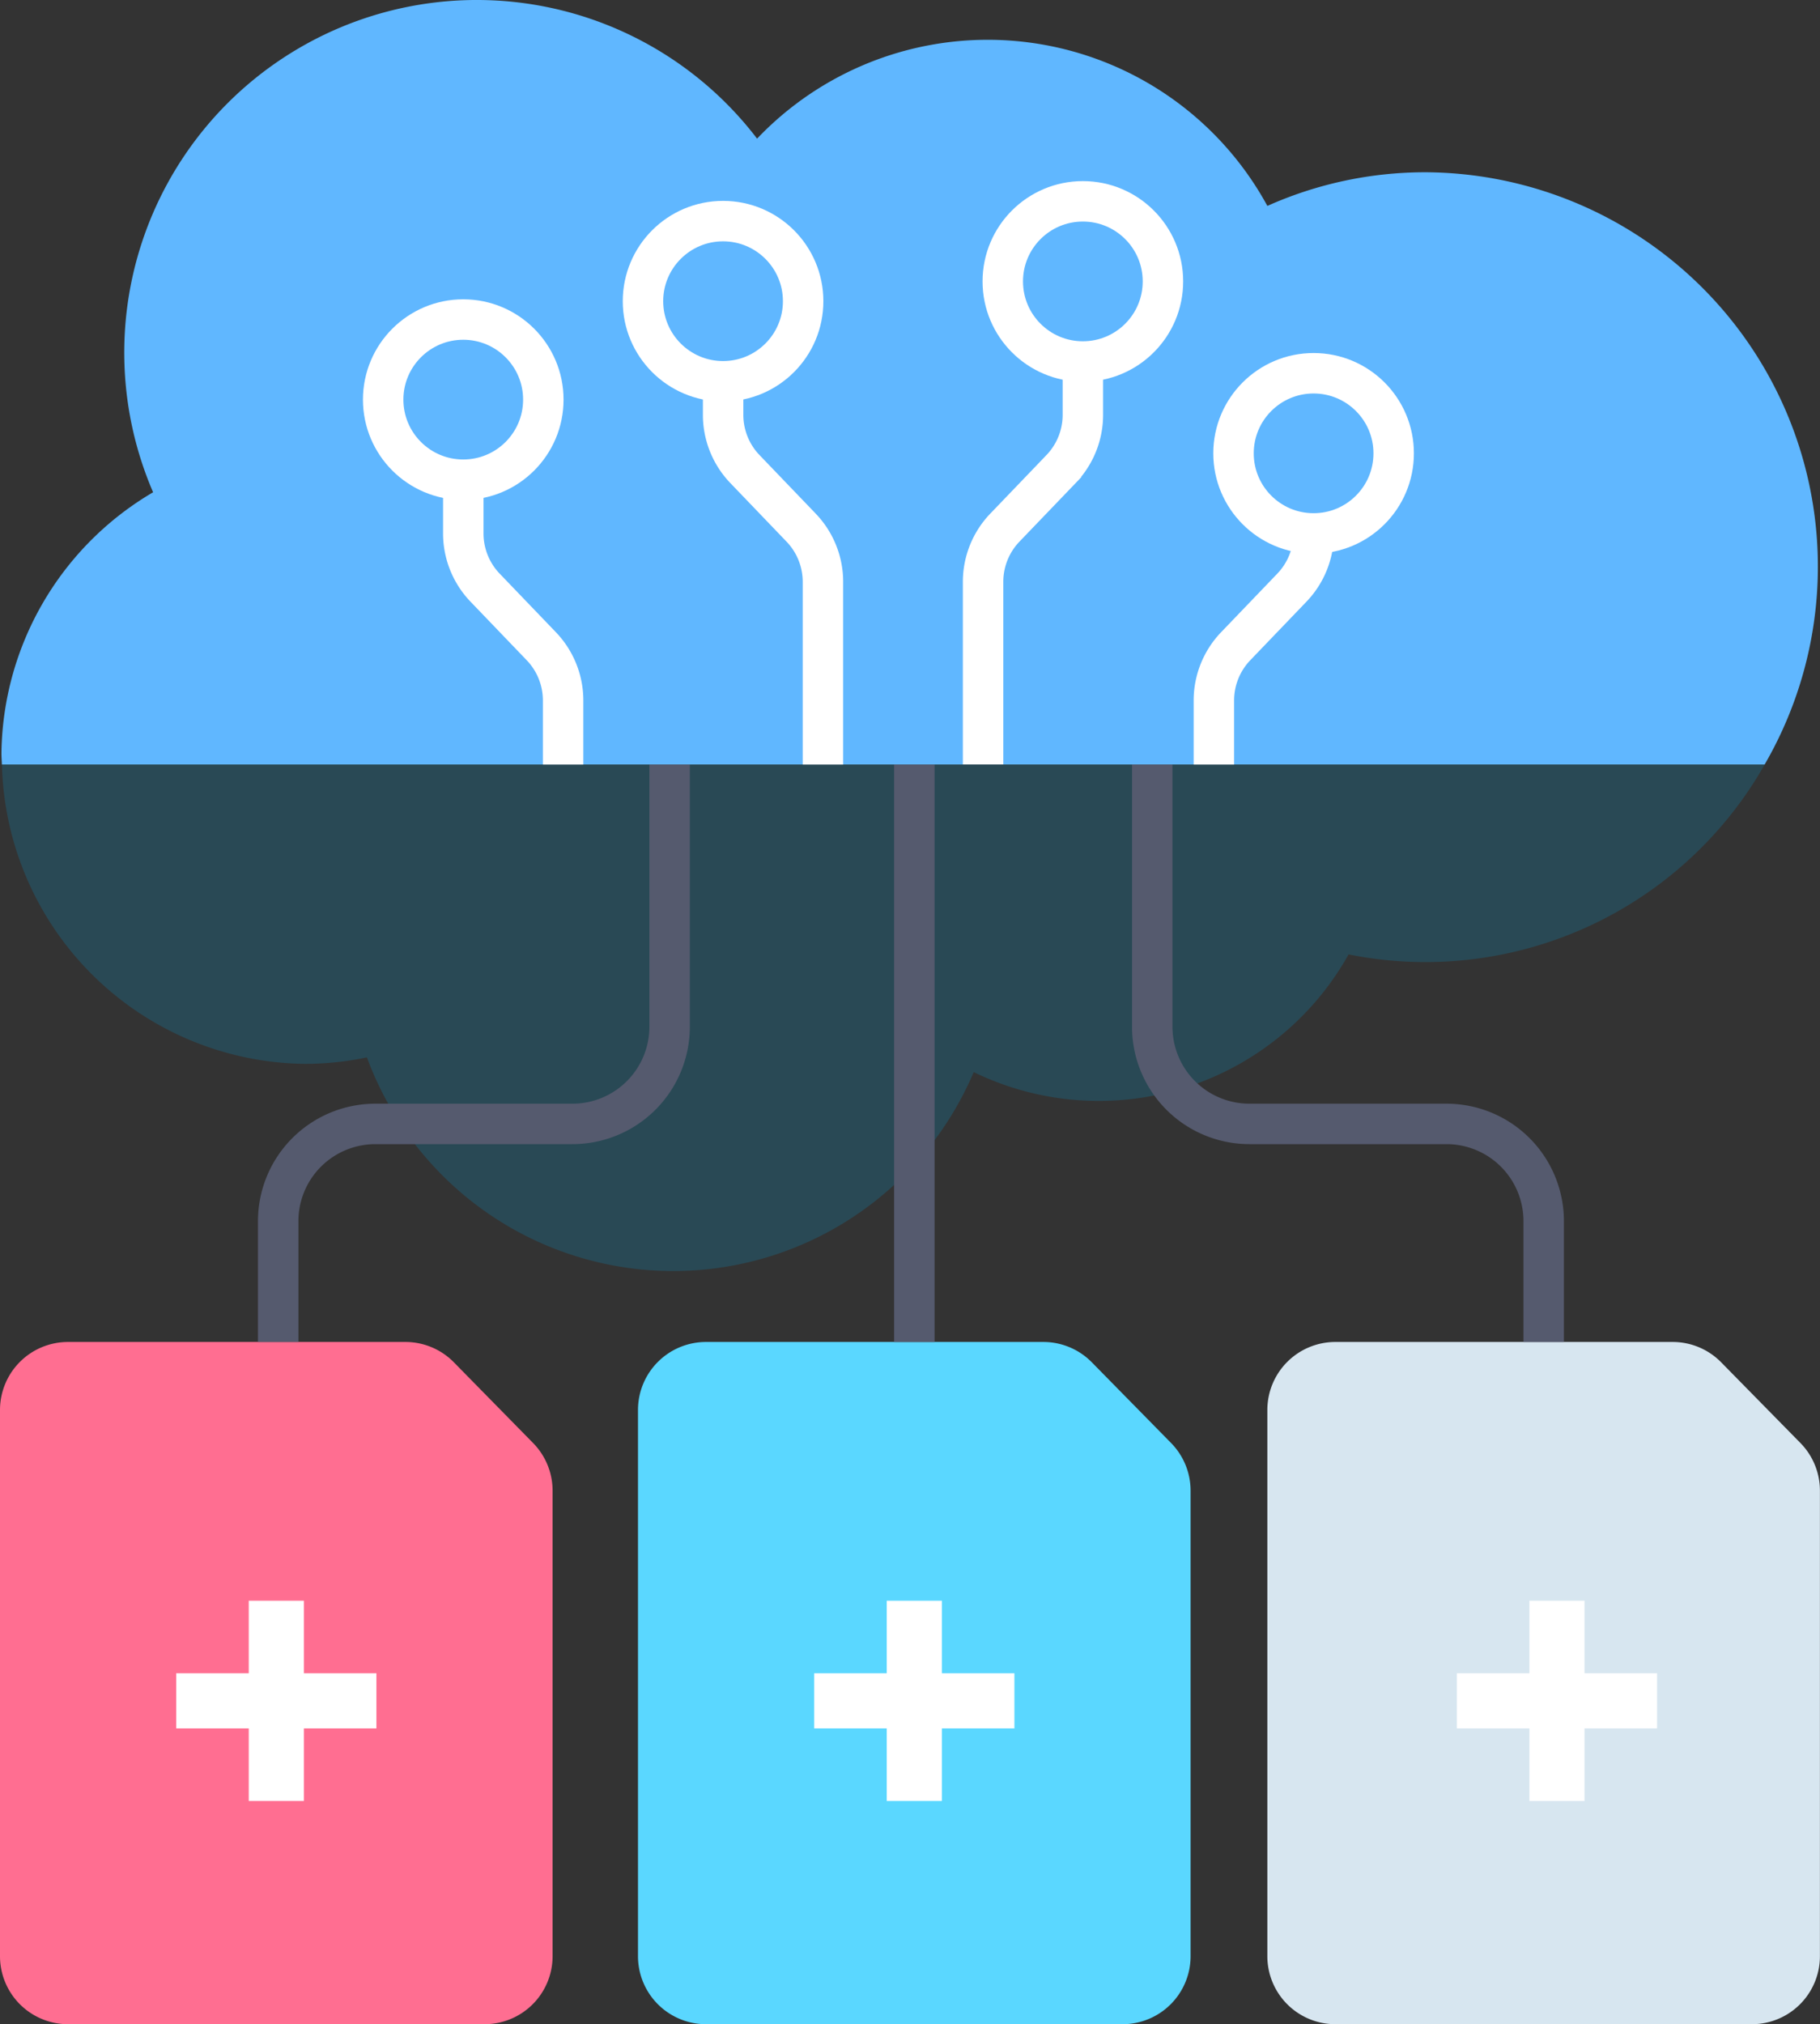
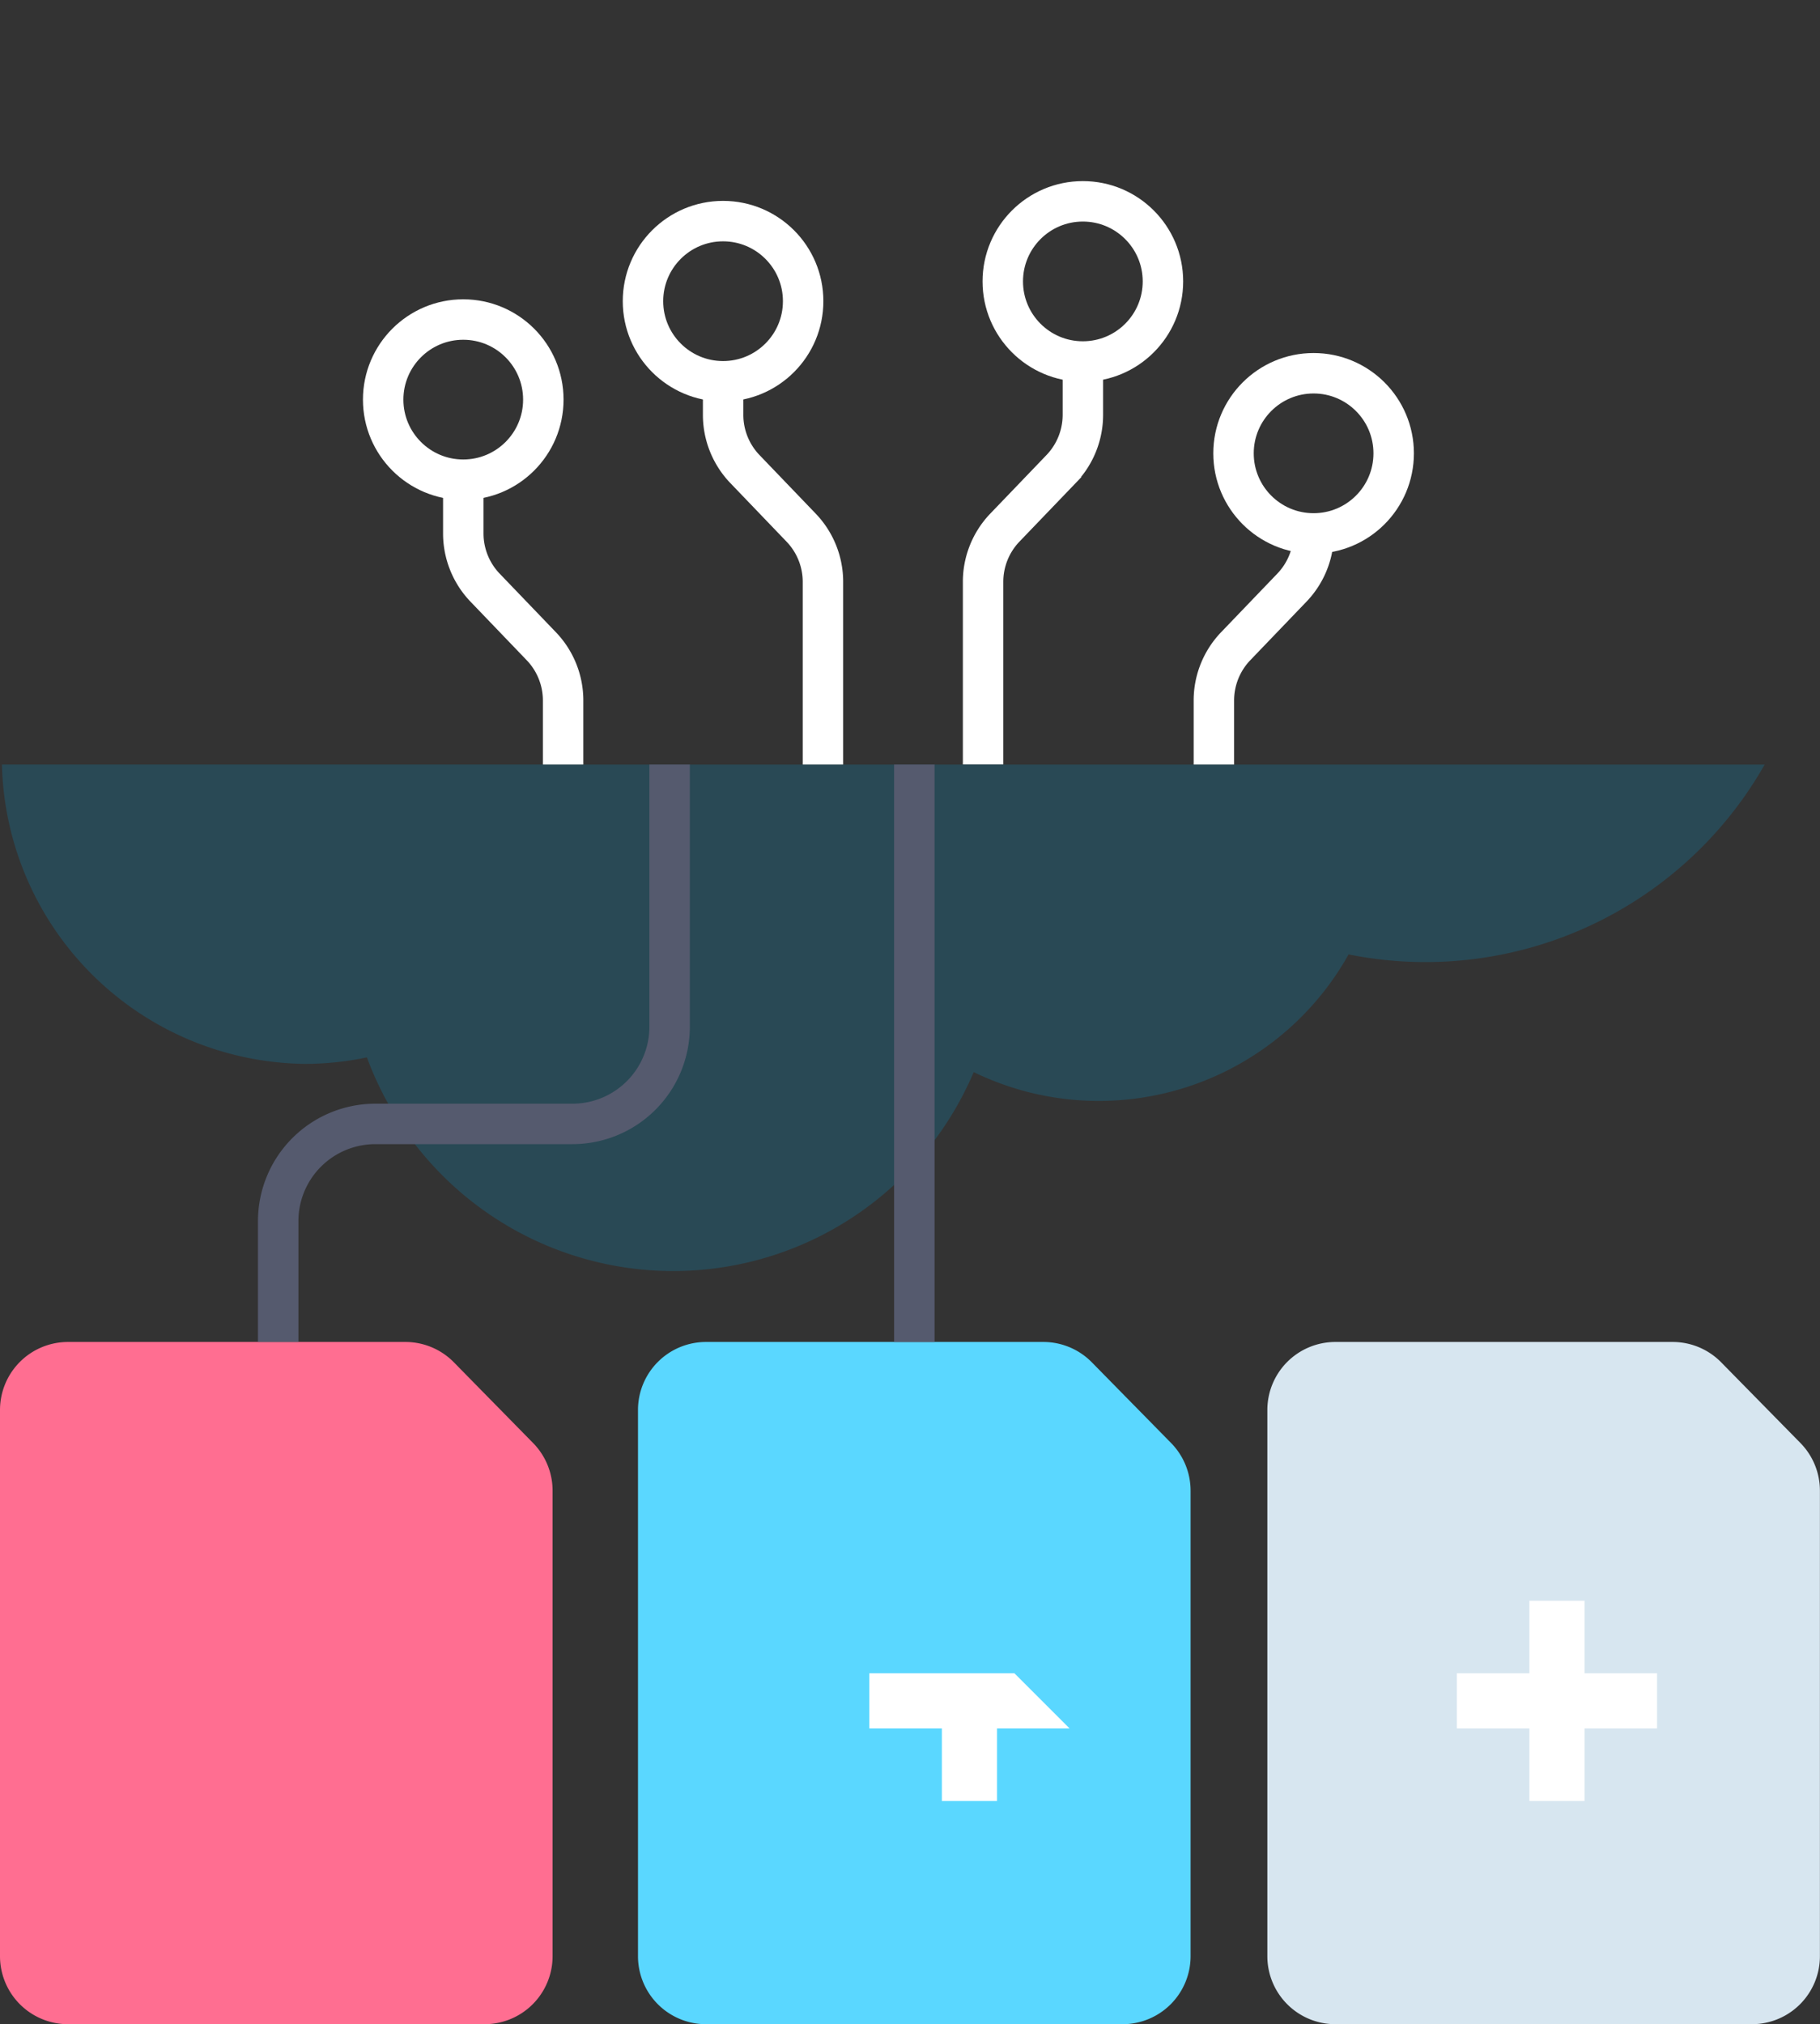
<svg xmlns="http://www.w3.org/2000/svg" width="90" height="100.091" viewBox="0 0 90 100.091">
  <rect x="0" y="0" width="90" height="100.091" fill="#333333" stroke="none" />
  <g id="Group_31921" data-name="Group 31921" transform="translate(-493.515 -242.997)">
    <path id="Path_18268" data-name="Path 18268" d="M493.622,285.041a15.161,15.161,0,0,0,14.968,14.8,14.952,14.952,0,0,0,3.08-.321,16.141,16.141,0,0,0,30.006.729,14.15,14.15,0,0,0,18.538-5.82,19.287,19.287,0,0,0,20.574-9.385Z" transform="translate(-0.011 -4.239)" fill="#00a1e0" fill-rule="evenodd" opacity="0.2" />
-     <path id="Path_18269" data-name="Path 18269" d="M580.785,280.8a19.5,19.5,0,0,0-16.761-29.285,19.131,19.131,0,0,0-7.829,1.664,15.749,15.749,0,0,0-25.234-3.327,17.435,17.435,0,0,0-29.867,17.486,15.171,15.171,0,0,0-7.5,12.906c0,.187.017.37.022.556Z" transform="translate(-0.008 0)" fill="#60b7ff" fill-rule="evenodd" />
    <path id="Path_18270" data-name="Path 18270" d="M583.261,316.794H566.577a3.364,3.364,0,0,0-3.363,3.363v27.008a3.364,3.364,0,0,0,3.363,3.363h20.6a3.363,3.363,0,0,0,3.362-3.363V324.147a3.361,3.361,0,0,0-.963-2.356l-3.92-3.991A3.362,3.362,0,0,0,583.261,316.794Z" transform="translate(-7.028 -7.441)" fill="#d7e6f0" fill-rule="evenodd" />
    <path id="Path_18271" data-name="Path 18271" d="M513.561,316.794H496.878a3.363,3.363,0,0,0-3.363,3.363v27.008a3.363,3.363,0,0,0,3.363,3.363h20.6a3.364,3.364,0,0,0,3.363-3.363V324.147a3.361,3.361,0,0,0-.964-2.356L515.96,317.8A3.361,3.361,0,0,0,513.561,316.794Z" transform="translate(0 -7.441)" fill="#ff6e91" fill-rule="evenodd" />
    <g id="Group_31919" data-name="Group 31919" transform="translate(525.064 280.802)">
      <path id="Path_18272" data-name="Path 18272" d="M548.649,316.794H531.965a3.363,3.363,0,0,0-3.363,3.363v27.008a3.363,3.363,0,0,0,3.363,3.363h20.6a3.363,3.363,0,0,0,3.363-3.363V324.147a3.365,3.365,0,0,0-.963-2.356l-3.92-3.991A3.362,3.362,0,0,0,548.649,316.794Z" transform="translate(-528.602 -288.243)" fill="#5ad7ff" fill-rule="evenodd" />
      <line id="Line_45" data-name="Line 45" y1="28.552" transform="translate(13.665 0)" fill="none" stroke="#555a6e" stroke-miterlimit="10" stroke-width="2" />
    </g>
-     <path id="Path_18273" data-name="Path 18273" d="M576.24,313.592v-5.976a4.806,4.806,0,0,0-4.806-4.806h-9.745A4.807,4.807,0,0,1,556.883,298V285.041" transform="translate(-6.389 -4.239)" fill="none" stroke="#555a6e" stroke-miterlimit="10" stroke-width="2" fill-rule="evenodd" />
    <path id="Path_18274" data-name="Path 18274" d="M508.815,313.592v-5.976a4.806,4.806,0,0,1,4.806-4.806h9.744A4.806,4.806,0,0,0,528.171,298V285.041" transform="translate(-1.543 -4.239)" fill="none" stroke="#555a6e" stroke-miterlimit="10" stroke-width="2" fill-rule="evenodd" />
    <g id="Group_31920" data-name="Group 31920" transform="translate(512.463 252.952)">
      <circle id="Ellipse_821" data-name="Ellipse 821" cx="3.96" cy="3.96" r="3.96" transform="translate(42.05 8.501)" fill="none" stroke="#fff" stroke-miterlimit="10" stroke-width="2" />
      <circle id="Ellipse_822" data-name="Ellipse 822" cx="3.96" cy="3.96" r="3.96" transform="translate(30.64)" fill="none" stroke="#fff" stroke-miterlimit="10" stroke-width="2" />
      <circle id="Ellipse_823" data-name="Ellipse 823" cx="3.96" cy="3.96" r="3.96" transform="translate(0 5.845)" fill="none" stroke="#fff" stroke-miterlimit="10" stroke-width="2" />
      <circle id="Ellipse_824" data-name="Ellipse 824" cx="3.96" cy="3.96" r="3.96" transform="translate(12.848 0.978)" fill="none" stroke="#fff" stroke-miterlimit="10" stroke-width="2" />
      <path id="Path_18275" data-name="Path 18275" d="M538.22,282.916v-9.033a3.87,3.87,0,0,0-1.08-2.683l-2.776-2.893a3.87,3.87,0,0,1-1.08-2.683v-1.659" transform="translate(-516.473 -255.066)" fill="none" stroke="#fff" stroke-miterlimit="10" stroke-width="2" fill-rule="evenodd" />
      <path id="Path_18276" data-name="Path 18276" d="M547.58,282.8v-9.031a3.873,3.873,0,0,1,1.079-2.683l2.777-2.893a3.873,3.873,0,0,0,1.079-2.683v-2.656" transform="translate(-517.914 -254.954)" fill="none" stroke="#fff" stroke-miterlimit="10" stroke-width="2" fill-rule="evenodd" />
      <path id="Path_18277" data-name="Path 18277" d="M523.929,283.461v-3.17a3.874,3.874,0,0,0-1.08-2.683l-2.777-2.893a3.873,3.873,0,0,1-1.079-2.683v-2.657" transform="translate(-515.031 -255.611)" fill="none" stroke="#fff" stroke-miterlimit="10" stroke-width="2" fill-rule="evenodd" />
      <path id="Path_18278" data-name="Path 18278" d="M560.272,283.759v-3.17a3.874,3.874,0,0,1,1.08-2.683l2.776-2.893a3.87,3.87,0,0,0,1.08-2.683" transform="translate(-519.193 -255.909)" fill="none" stroke="#fff" stroke-miterlimit="10" stroke-width="2" fill-rule="evenodd" />
    </g>
-     <path id="Path_18279" data-name="Path 18279" d="M513.106,334.61h-3.587v-3.587h-2.726v3.587h-3.587v2.726h3.587v3.587h2.726v-3.587h3.587Z" transform="translate(-0.977 -8.875)" fill="#fff" fill-rule="evenodd" />
-     <path id="Path_18280" data-name="Path 18280" d="M548.193,334.61h-3.587v-3.587h-2.726v3.587h-3.587v2.726h3.587v3.587h2.726v-3.587h3.587Z" transform="translate(-4.515 -8.875)" fill="#fff" fill-rule="evenodd" />
+     <path id="Path_18280" data-name="Path 18280" d="M548.193,334.61h-3.587v-3.587v3.587h-3.587v2.726h3.587v3.587h2.726v-3.587h3.587Z" transform="translate(-4.515 -8.875)" fill="#fff" fill-rule="evenodd" />
    <path id="Path_18281" data-name="Path 18281" d="M583.536,334.61h-3.587v-3.587h-2.726v3.587h-3.587v2.726h3.587v3.587h2.726v-3.587h3.587Z" transform="translate(-8.078 -8.875)" fill="#fff" fill-rule="evenodd" />
  </g>
</svg>